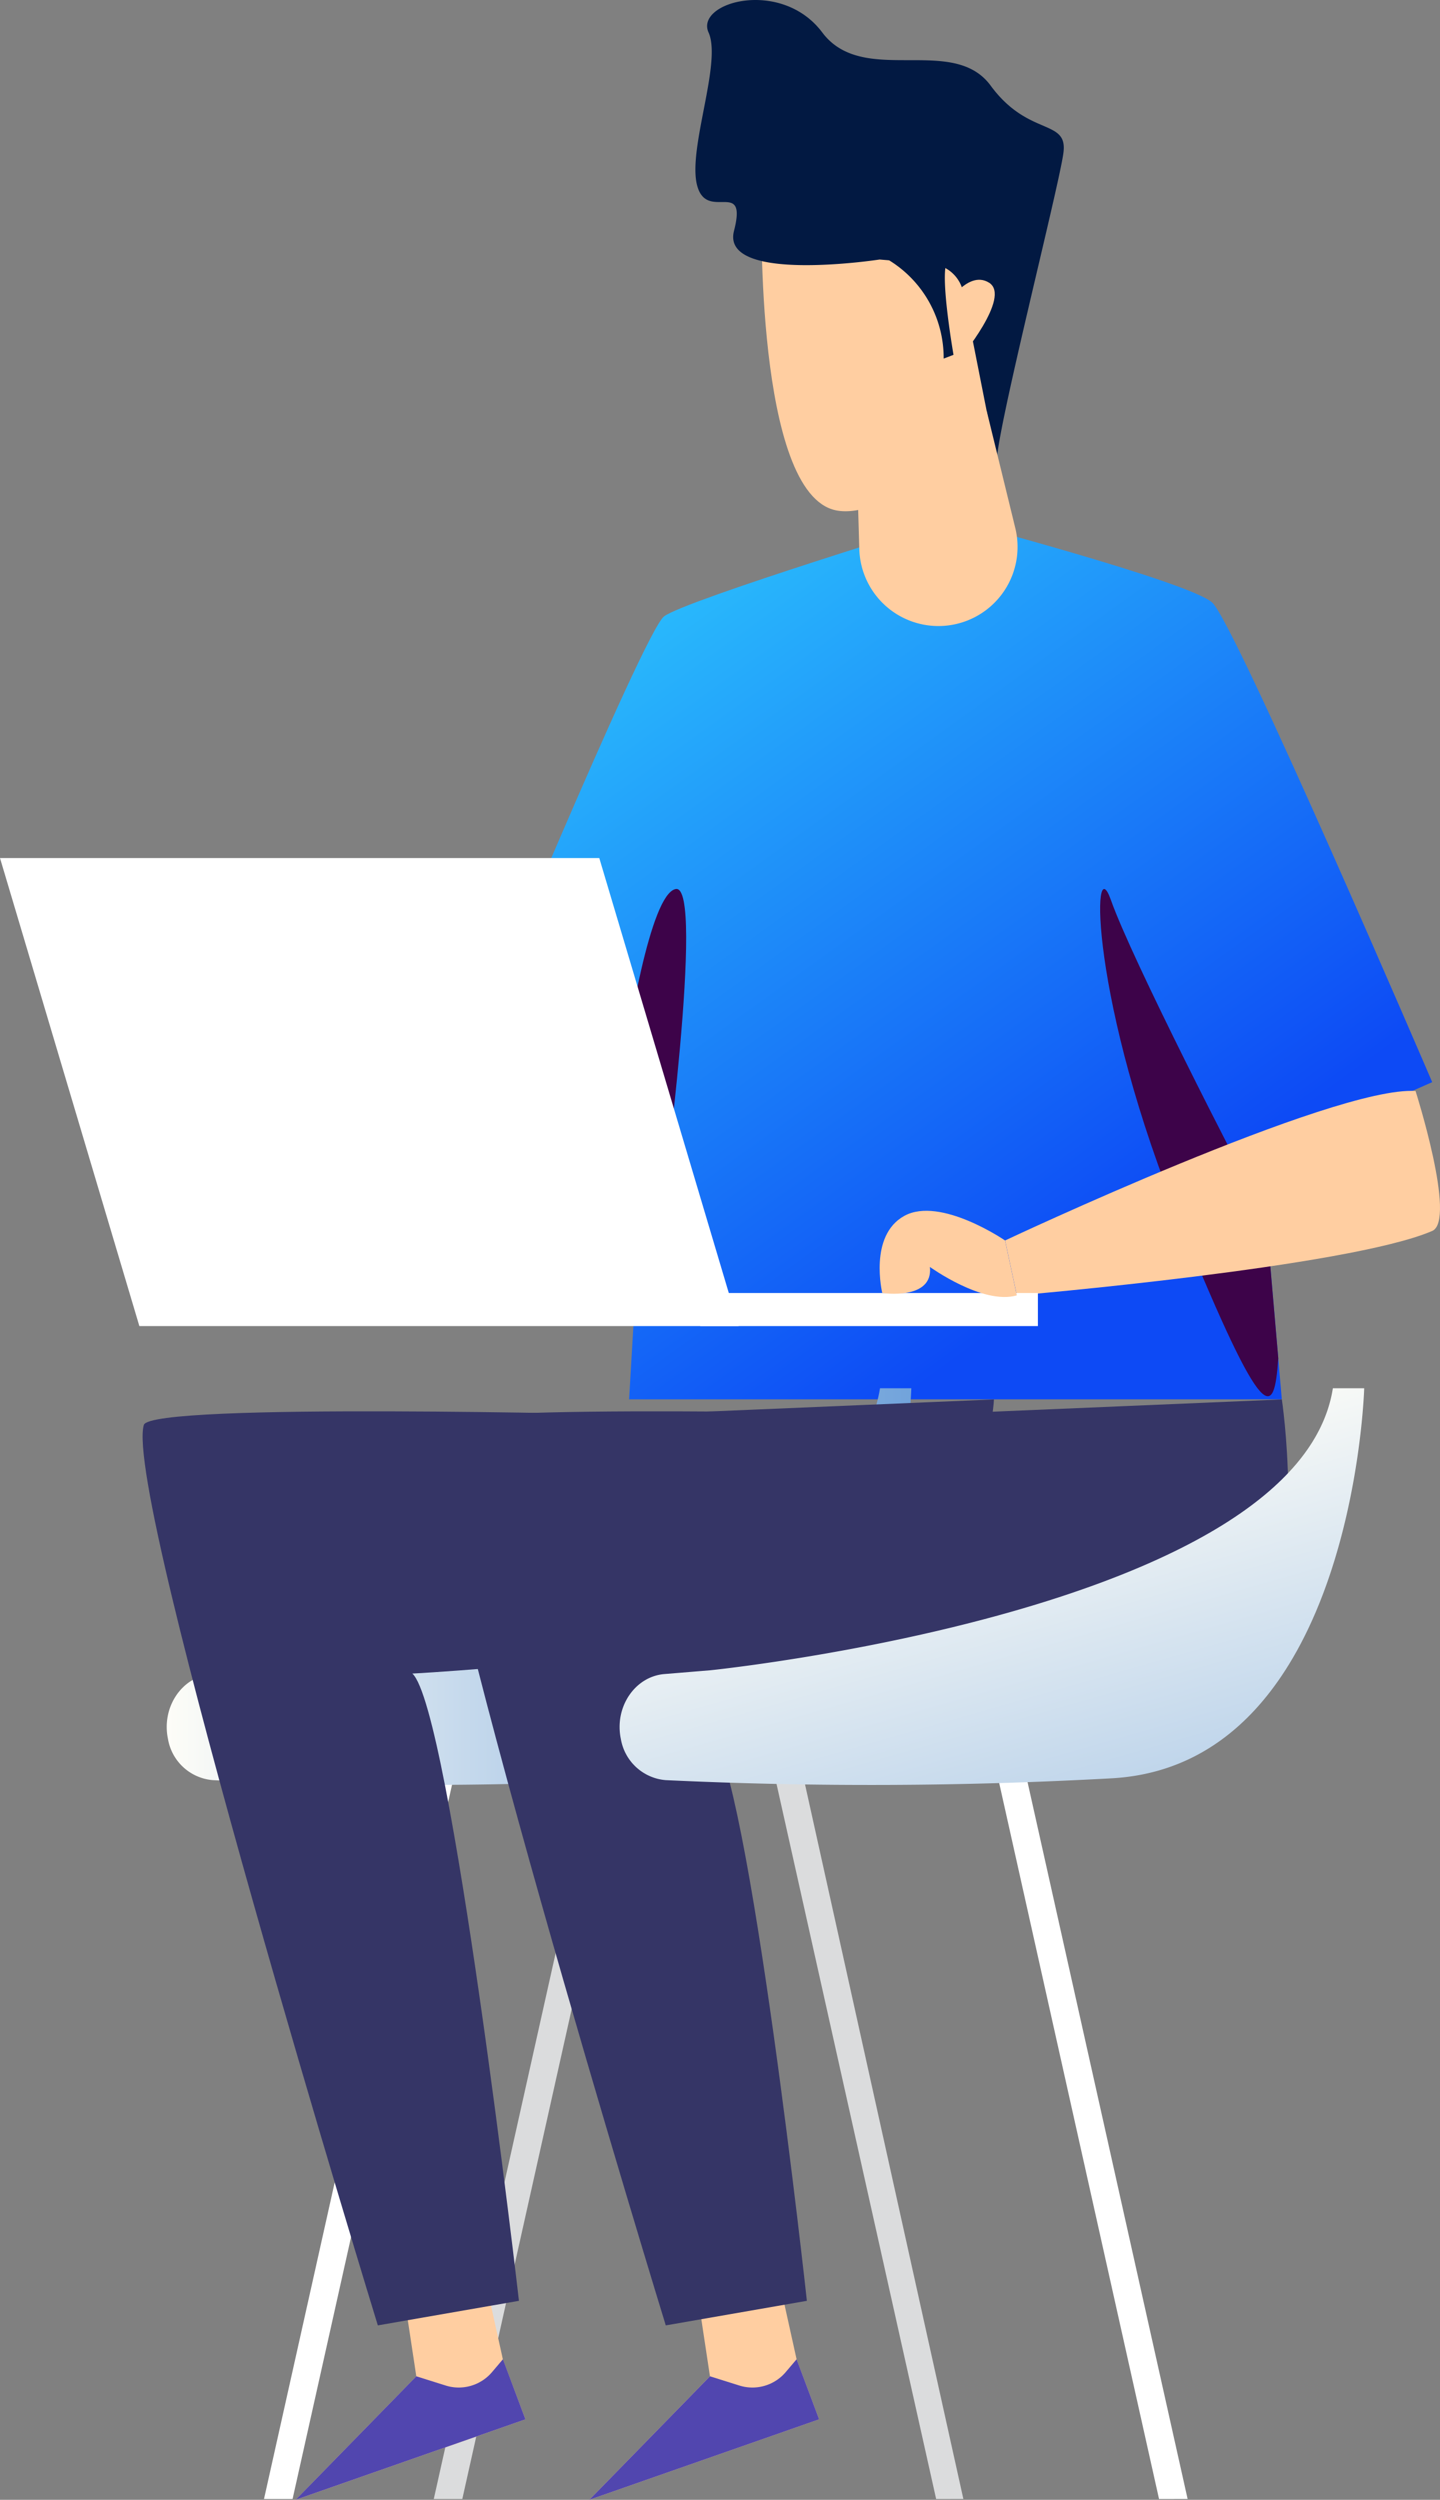
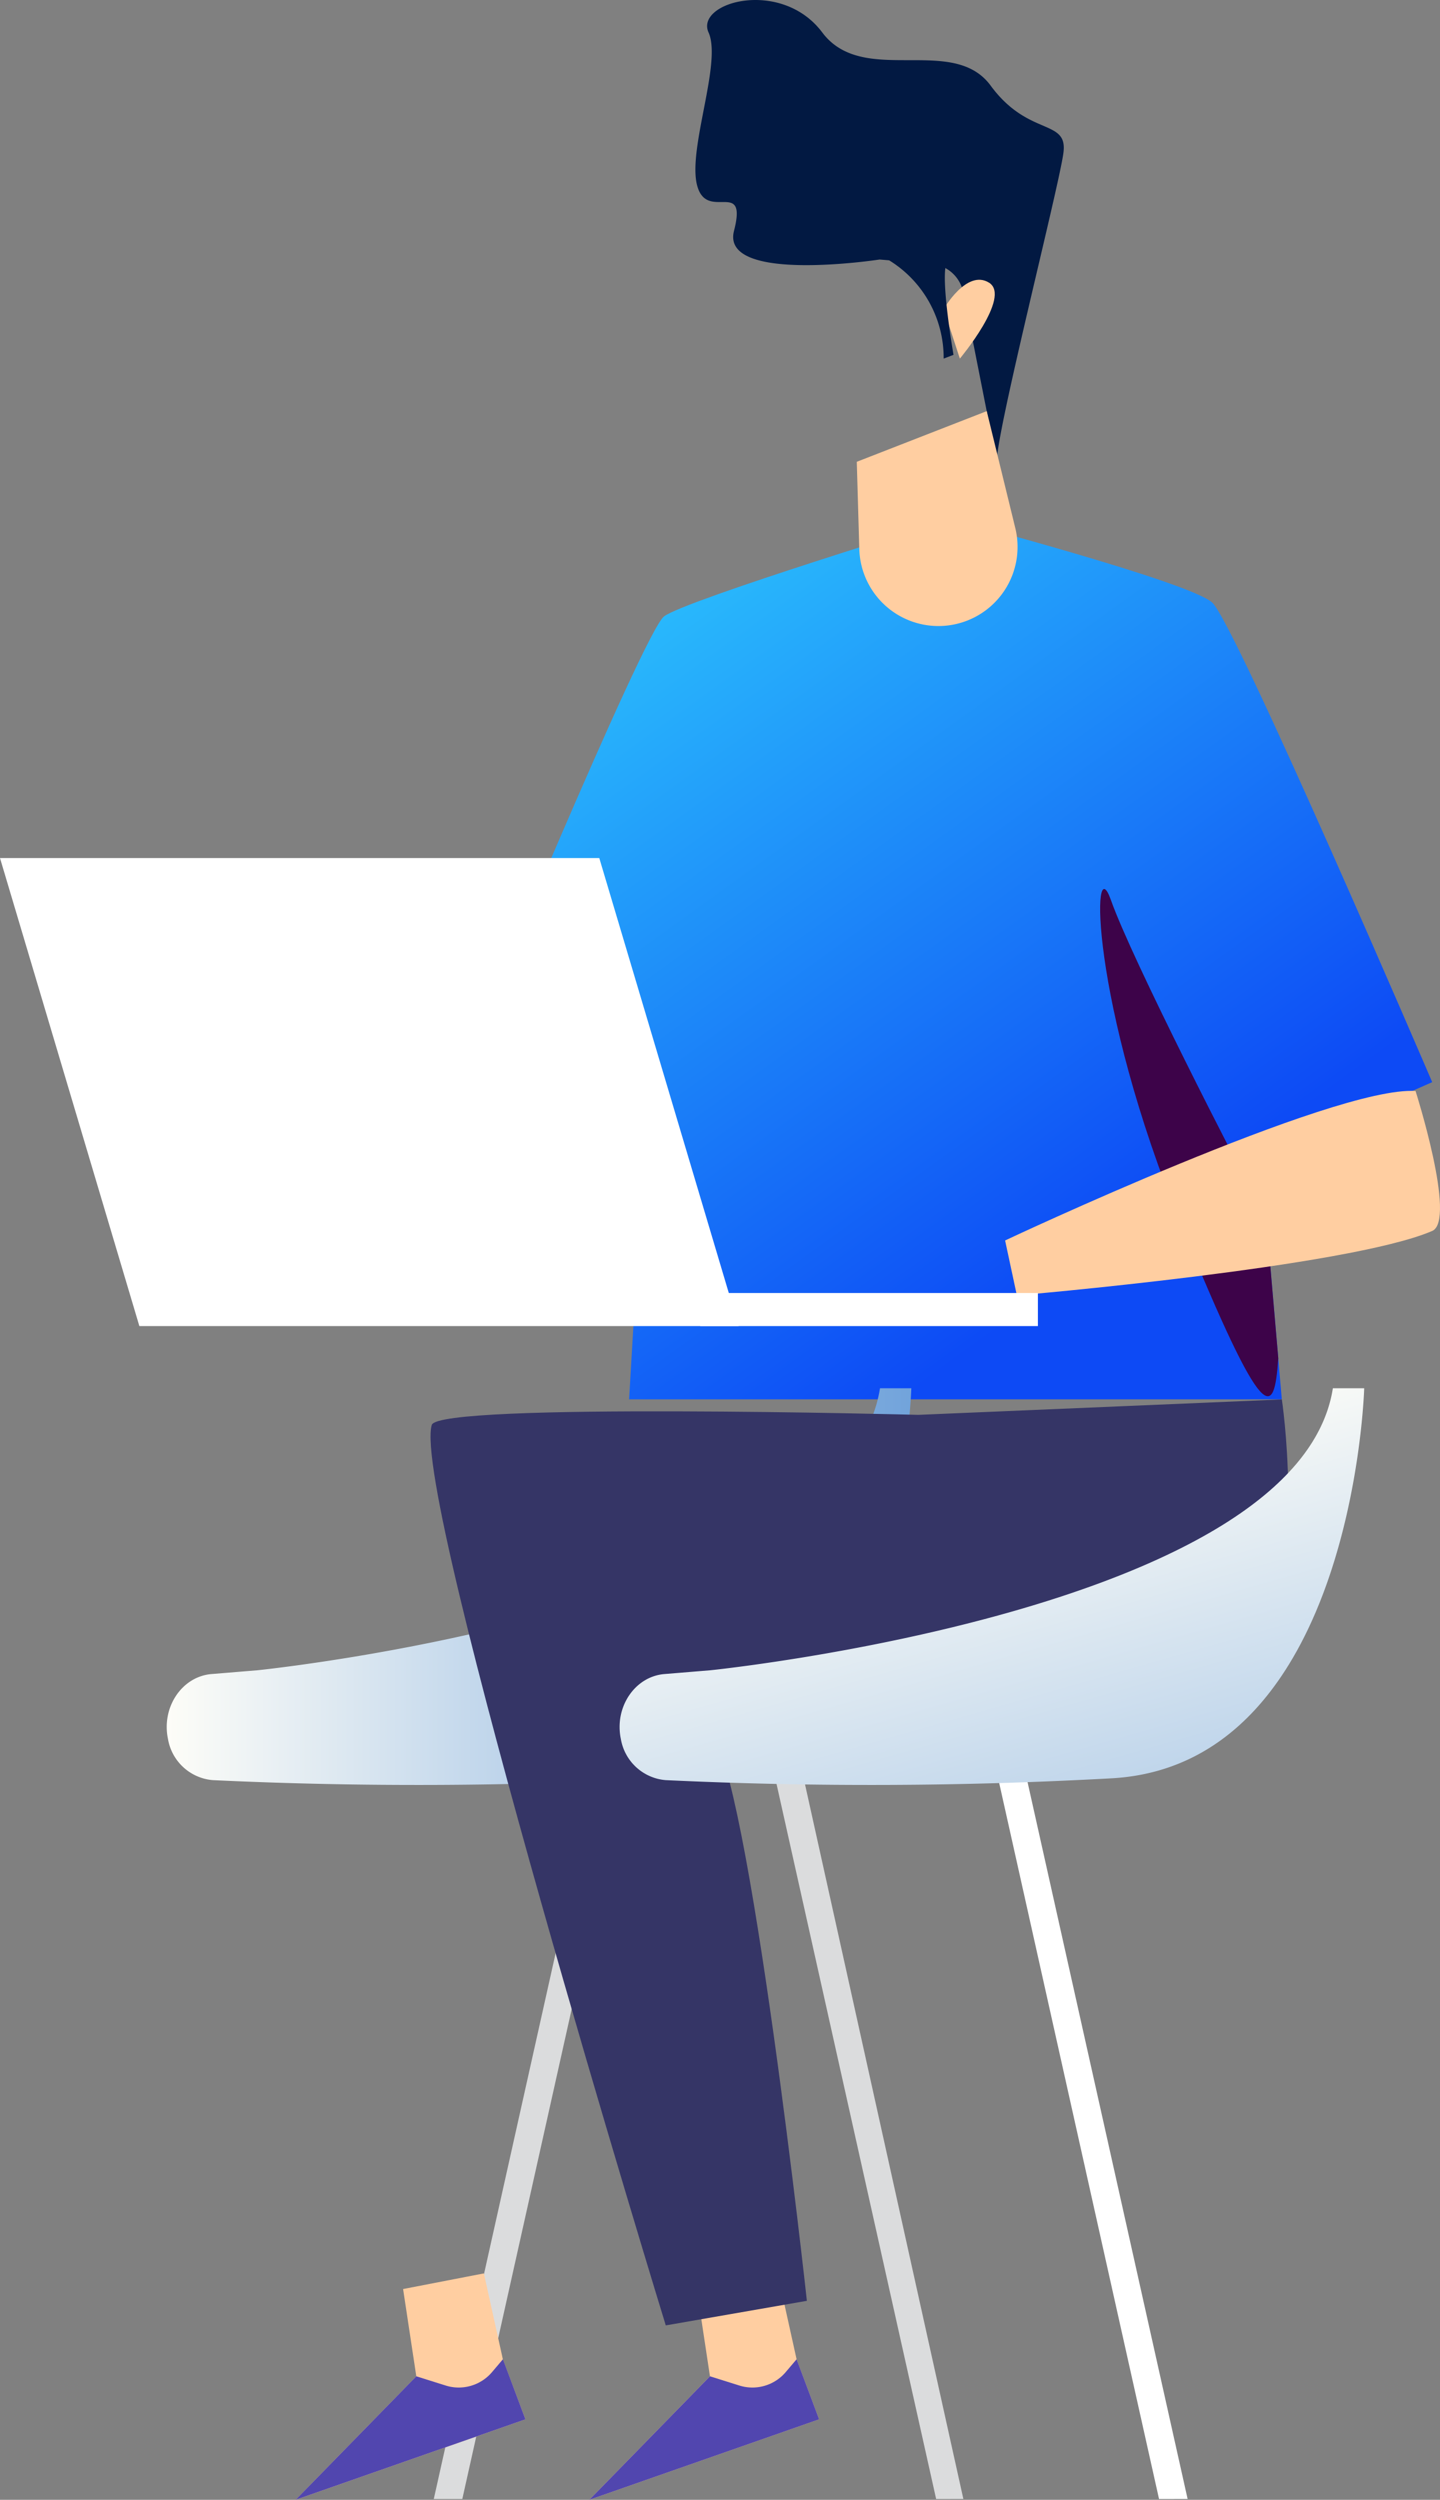
<svg xmlns="http://www.w3.org/2000/svg" xmlns:xlink="http://www.w3.org/1999/xlink" id="c" width="198.322" height="344.183" viewBox="0 0 198.322 344.183">
  <rect x="0" y="0" width="198.322" height="344.183" fill="#808080" stroke="none" />
  <defs>
    <linearGradient id="linear-gradient" x1="0.078" x2="0.71" y2="0.795" gradientUnits="objectBoundingBox">
      <stop offset="0" stop-color="#2ecdfd" />
      <stop offset="1" stop-color="#0d4af5" />
    </linearGradient>
    <linearGradient id="linear-gradient-2" y1="0.5" x2="1" y2="0.5" gradientUnits="objectBoundingBox">
      <stop offset="0" stop-color="#fffef8" />
      <stop offset="1" stop-color="#71a3db" />
    </linearGradient>
    <linearGradient id="linear-gradient-3" x1="0.364" y1="0.207" x2="1.269" y2="1.87" xlink:href="#linear-gradient-2" />
  </defs>
  <path id="Path_1058" data-name="Path 1058" d="M2031.34,1264.959s23.991-57.9,26.868-60.135,39.471-13.434,39.471-13.434,32.818,8.637,36.018,11.514,30.309,66.041,30.309,66.041l-23.592,10.4,2.877,33.268H2053.4l2.56-43.666Z" transform="translate(-1966.757 -1119.951)" fill="url(#linear-gradient)" />
-   <path id="Path_1059" data-name="Path 1059" d="M2068.108,1298.415l-.615,10.468,2.535,7.23s6.077-45.155,1.92-44.3c-3.517.722-6.59,20.068-7.458,26.012Z" transform="translate(-1978.9 -1149.408)" fill="#3d0349" />
  <path id="Path_1060" data-name="Path 1060" d="M2191.4,1317.219c-4.29-7.984-18.522-35.752-21.4-43.913-2.63-7.452-3,13.8,9.714,44.864,11.539,28.2,12.775,26.367,13.345,18.256Z" transform="translate(-2017.01 -1149.411)" fill="#3d0349" />
  <g id="Group_1138" data-name="Group 1138" transform="translate(36.36 231.802)">
-     <path id="Path_1061" data-name="Path 1061" d="M1990.735,1556.727H1986.8l25.074-112.267,3.745.843Z" transform="translate(-1986.8 -1444.46)" fill="#fff" />
-   </g>
+     </g>
  <path id="Path_1062" data-name="Path 1062" d="M1978.129,1419.121s80.964-8.244,85.761-38.831h4.315s-1.438,51.587-34.547,53.691a601.258,601.258,0,0,1-61.643.266,6.832,6.832,0,0,1-6.185-5.665h0c-.919-4.366,1.92-8.6,5.988-8.941Z" transform="translate(-1942.695 -1189.151)" fill="url(#linear-gradient-2)" />
  <g id="Group_1139" data-name="Group 1139" transform="translate(59.742 231.802)">
    <path id="Path_1063" data-name="Path 1063" d="M2027.629,1556.727H2023.7l25.068-112.267,3.745.843Z" transform="translate(-2023.7 -1444.46)" fill="#dbdcdd" />
  </g>
  <path id="Path_1064" data-name="Path 1064" d="M2008.473,1574.765l1.819,12.014-16.621,17.008,31.652-11.083-3.111-8.269-2.611-11.824Z" transform="translate(-1952.957 -1259.603)" fill="#ffcea1" />
  <path id="Path_1065" data-name="Path 1065" d="M2025.322,1599.539l-3.1-8.27-1.5,1.768a6.006,6.006,0,0,1-6.381,1.85l-4.049-1.274-16.621,17.008Z" transform="translate(-1952.957 -1266.439)" fill="#5146af" />
  <g id="Group_1140" data-name="Group 1140" transform="translate(134.743 231.802)">
    <path id="Path_1066" data-name="Path 1066" d="M2166.944,1556.727,2142.06,1445.3l3.745-.843,25.074,112.267Z" transform="translate(-2142.06 -1444.46)" fill="#fff" />
  </g>
-   <path id="Path_1067" data-name="Path 1067" d="M2027.594,1384.843s-66.079-1.755-67.01,1.388c-2.877,9.708,32.228,123.978,32.228,123.978l19.435-3.384s-9.4-81.566-14.682-86.363c0,0,68.373-3.58,74.133-16.951s5.963-20.791,5.963-20.791Z" transform="translate(-1940.775 -1190.041)" fill="#353566" />
  <path id="Path_1068" data-name="Path 1068" d="M2072.3,1574.765l1.818,12.014-16.621,17.008,31.652-11.083-3.1-8.269-2.617-11.824Z" transform="translate(-1976.34 -1259.603)" fill="#ffcea1" />
  <path id="Path_1069" data-name="Path 1069" d="M2089.152,1599.539l-3.1-8.27-1.5,1.768a6.006,6.006,0,0,1-6.381,1.85l-4.049-1.274-16.621,17.008Z" transform="translate(-1976.34 -1266.439)" fill="#5146af" />
  <path id="Path_1070" data-name="Path 1070" d="M2090.174,1384.843s-66.079-1.755-67.01,1.388c-2.877,9.708,32.229,123.978,32.229,123.978l19.434-3.384s-8.035-73.512-13.313-78.309c0,0,70.42,2.2,76.174-11.178s2.554-34.617,2.554-34.617Z" transform="translate(-1963.7 -1190.041)" fill="#353566" />
  <g id="Group_1141" data-name="Group 1141" transform="translate(104.049 231.802)">
    <path id="Path_1071" data-name="Path 1071" d="M2118.5,1556.727,2093.62,1445.3l3.745-.843,24.884,112.267Z" transform="translate(-2093.62 -1444.46)" fill="#dbdcdd" />
  </g>
  <path id="Path_1072" data-name="Path 1072" d="M2076.559,1419.121s80.964-8.244,85.761-38.831h4.315s-1.438,51.587-34.548,53.691a601.261,601.261,0,0,1-61.644.266,6.832,6.832,0,0,1-6.184-5.665h0c-.919-4.366,1.92-8.6,5.988-8.941Z" transform="translate(-1978.752 -1189.151)" fill="url(#linear-gradient-3)" />
-   <path id="Path_1073" data-name="Path 1073" d="M2105.179,1165.388c6.343,1.3,19.428-7.731,22.559-17.546s0-24.232,0-24.232h-32.8S2094,1163.088,2105.179,1165.388Z" transform="translate(-1990.047 -1095.121)" fill="#ffcea1" />
  <path id="Path_1074" data-name="Path 1074" d="M2105.932,1114.383s-21.931,3.371-20.056-3.941-3.707-1.21-5.069-6.223,3.441-16.919,1.565-21.095,10.025-7.521,15.664,0,17.965.209,23.186,7.313,10.652,4.505,10.025,9.252-9.188,38.166-9.188,42.551l-4.613-23.332a4.881,4.881,0,0,0-4.392-3.923Z" transform="translate(-1984.787 -1078.651)" fill="#021942" />
  <path id="Path_1075" data-name="Path 1075" d="M2134.52,1143.469s3.2-5.57,6.267-3.618-4.037,10.443-4.037,10.443Z" transform="translate(-2004.554 -1100.918)" fill="#ffcea1" />
  <path id="Path_1076" data-name="Path 1076" d="M2121.905,1133.616a15.766,15.766,0,0,1,7.515,13.535l1.356-.52s-2.3-13.187-.52-13.016-2.3-2.756-2.3-2.756l-7.357.311Z" transform="translate(-1999.455 -1097.777)" fill="#021942" />
  <path id="Path_1077" data-name="Path 1077" d="M2133.535,1167.98l3.935,16.108a10.9,10.9,0,0,1-9.8,13.453h0a10.9,10.9,0,0,1-11.685-10.551l-.349-12.033Z" transform="translate(-1997.638 -1111.375)" fill="#ffcea1" />
  <path id="Path_1078" data-name="Path 1078" d="M2204.4,1315.69s5.671,17.812,2.294,19.27c-11.526,4.981-57.2,8.878-57.2,8.878l-1.622-7.566C2147.864,1336.271,2193.127,1314.967,2204.4,1315.69Z" transform="translate(-2009.445 -1165.479)" fill="#ffcea1" />
  <g id="Group_1145" data-name="Group 1145" transform="translate(0 118.14)">
    <g id="Group_1142" data-name="Group 1142">
      <path id="Path_1079" data-name="Path 1079" d="M2031.149,1329.528h-82.535l-19.194-64.438h82.535Z" transform="translate(-1929.42 -1265.09)" fill="#fff" />
    </g>
    <g id="Group_1144" data-name="Group 1144" transform="translate(96.438 59.888)">
      <g id="Group_1143" data-name="Group 1143">
        <rect id="Rectangle_580" data-name="Rectangle 580" width="46.505" height="4.55" fill="#fff" />
      </g>
    </g>
  </g>
-   <path id="Path_1080" data-name="Path 1080" d="M2137.876,1345.817s-8.909-6.109-13.865-3.39-3.042,10.627-3.042,10.627,7.04,1.046,6.559-3.593c0,0,7.306,5.278,11.97,3.916Z" transform="translate(-1999.458 -1175.025)" fill="#ffcea1" />
</svg>